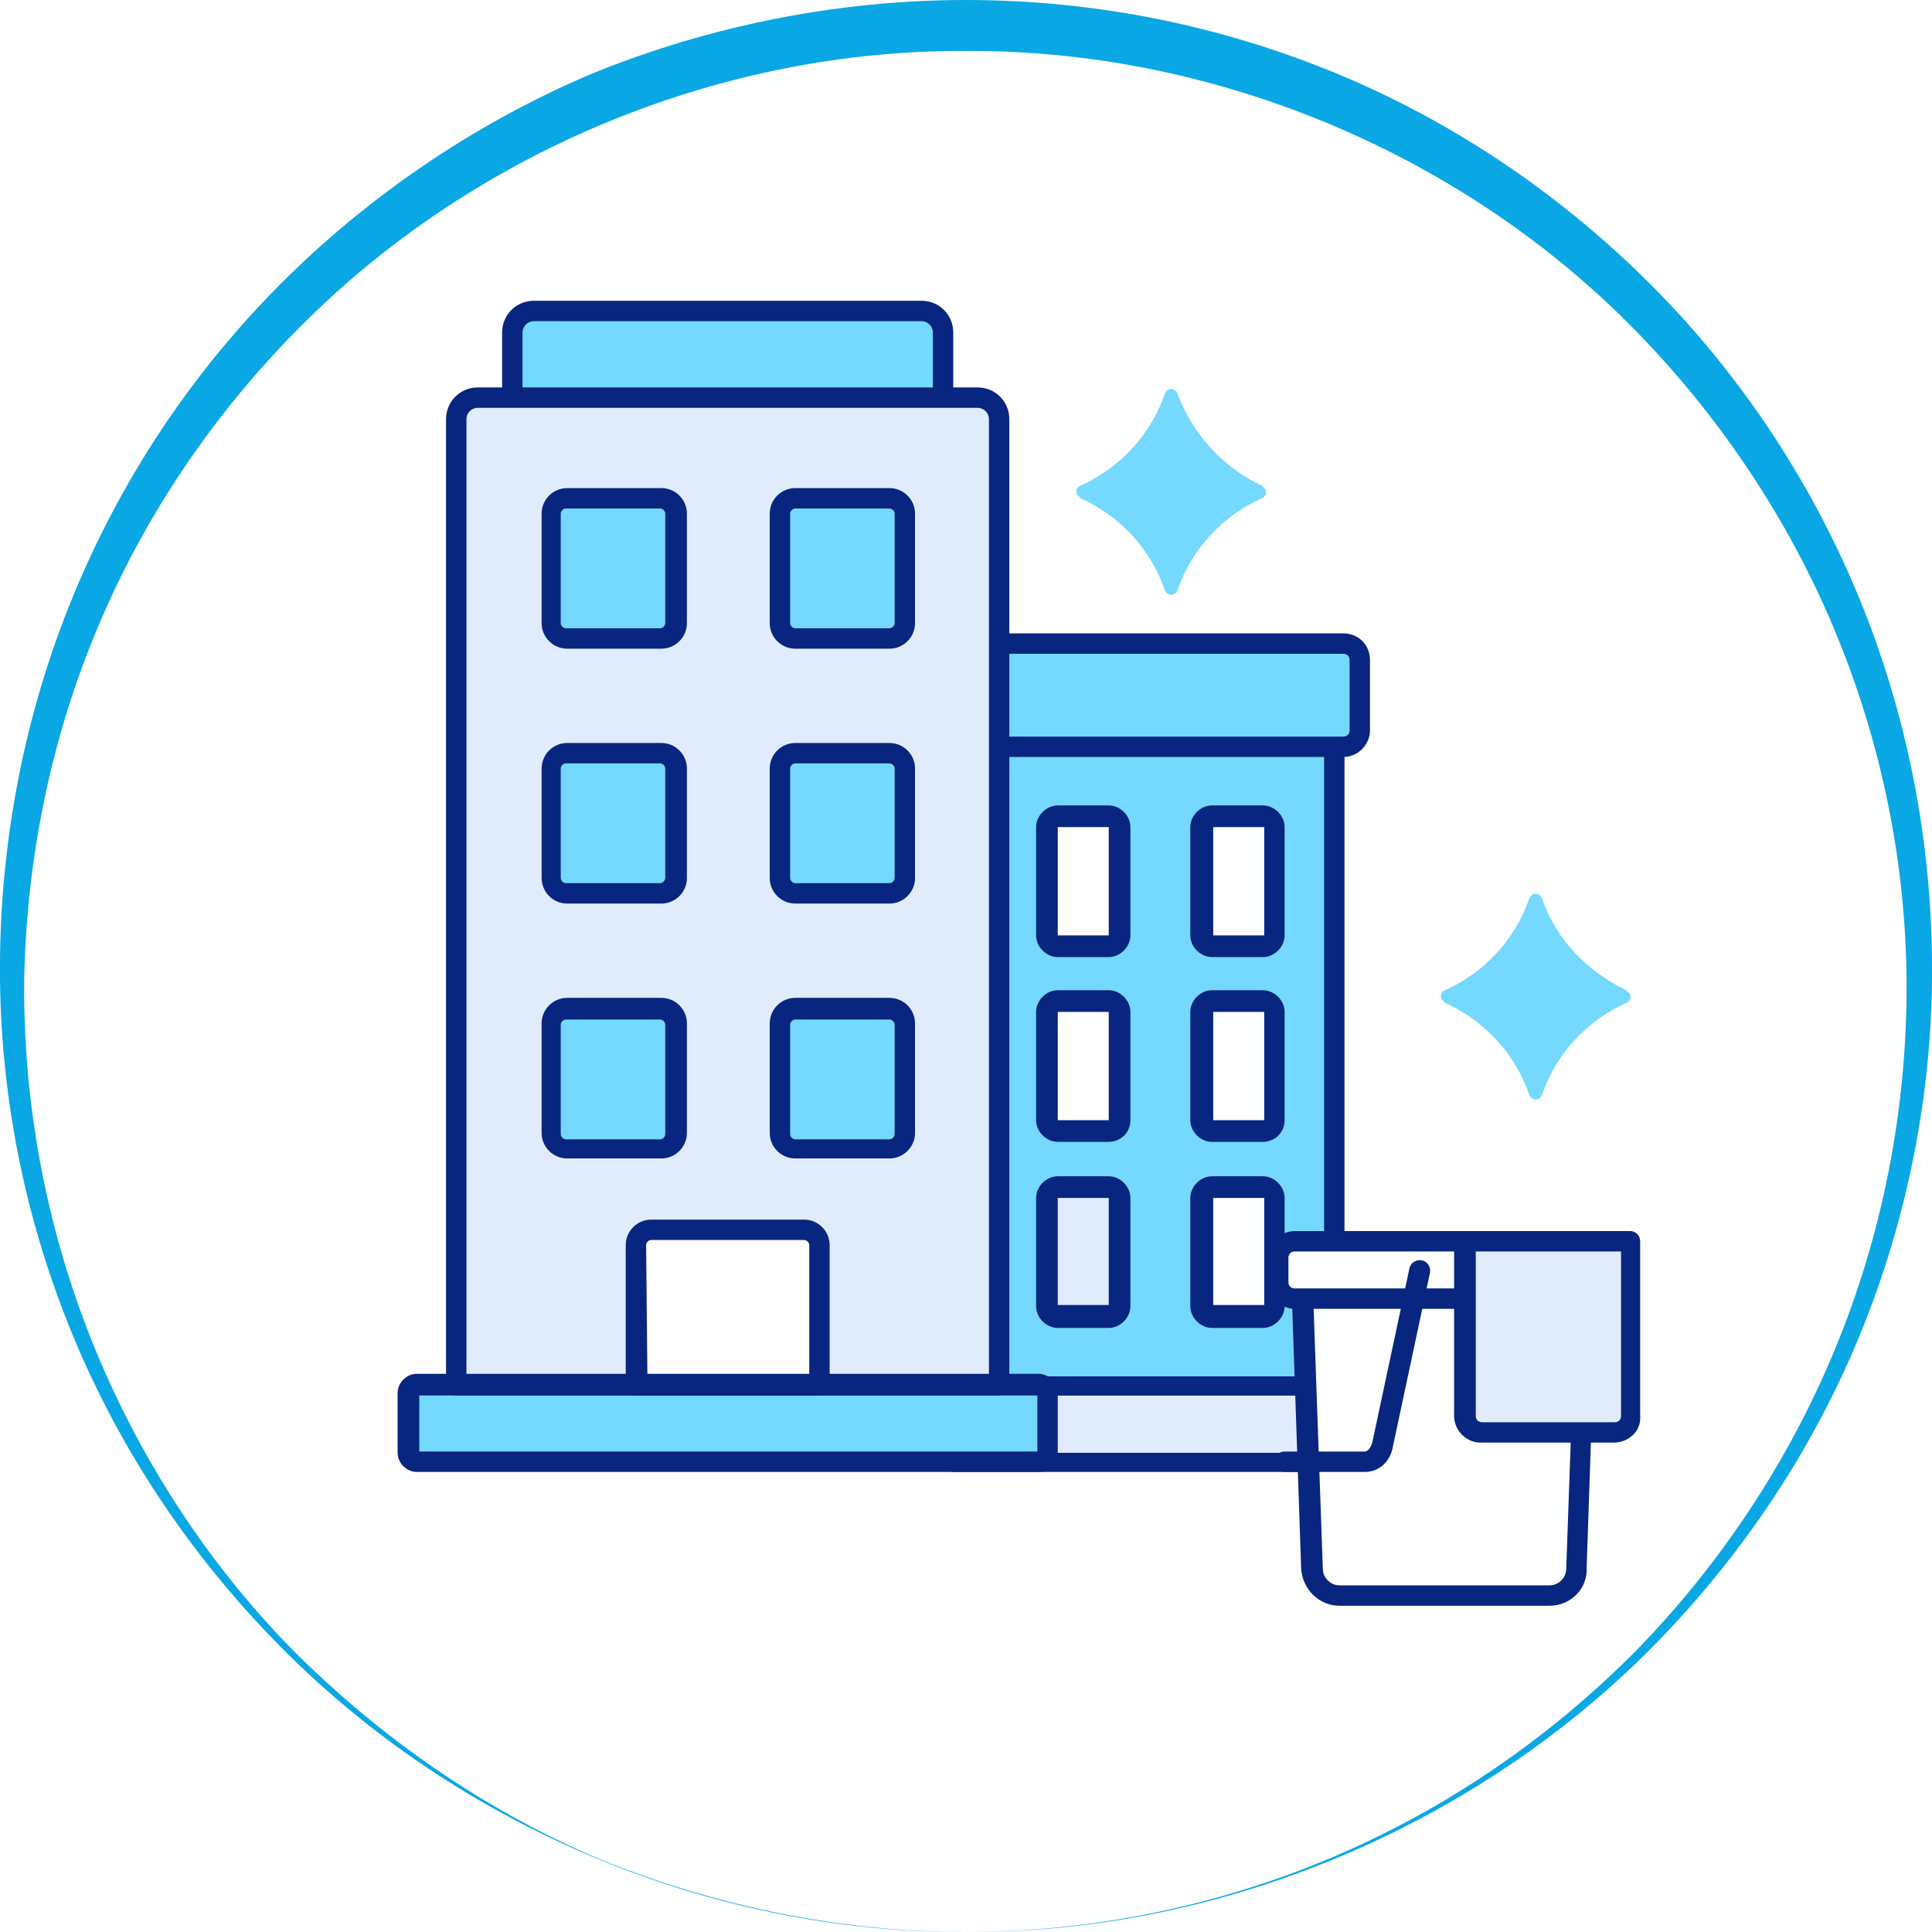
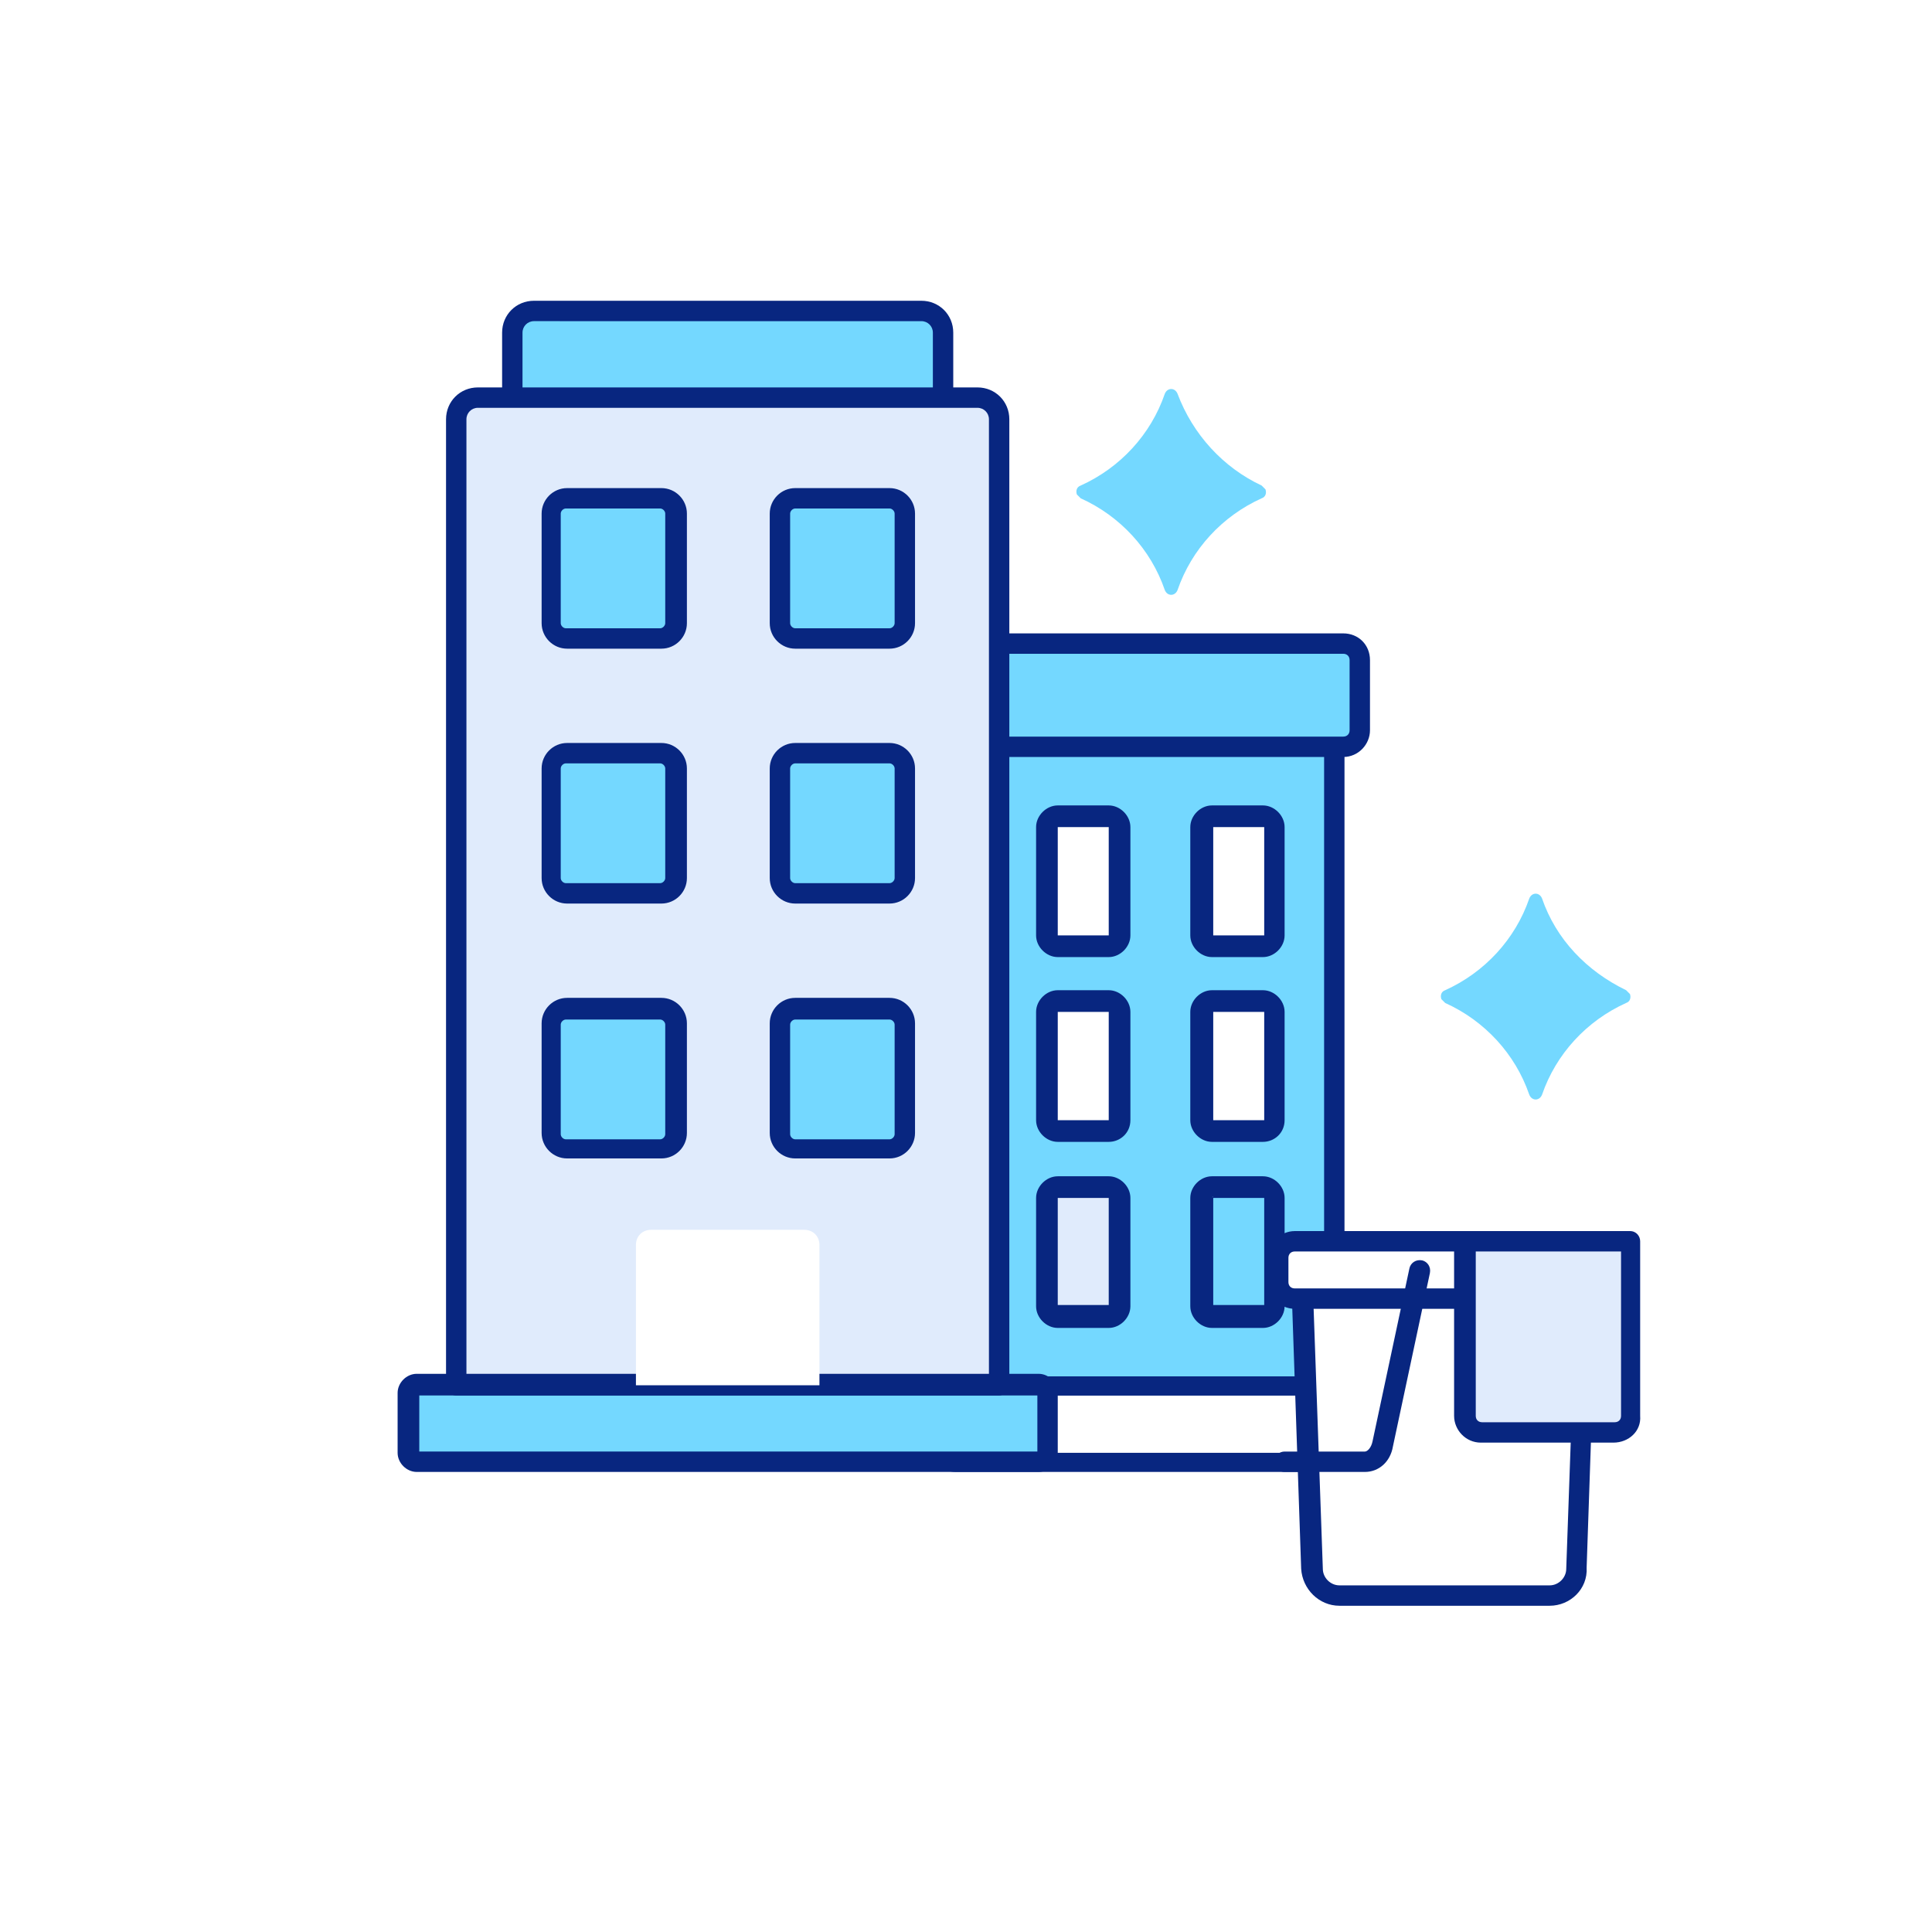
<svg xmlns="http://www.w3.org/2000/svg" id="Capa_1" x="0px" y="0px" viewBox="0 0 151.6 151.6" style="enable-background:new 0 0 151.6 151.6;" xml:space="preserve">
  <style type="text/css">	.st0{fill:#FFFFFF;}	.st1{fill:#0AA7E5;}	.st2{display:none;}	.st3{display:inline;fill:#74D8FF;}	.st4{display:inline;fill:#FFFFFF;}	.st5{display:inline;fill:#E6E6EF;}	.st6{display:inline;}	.st7{fill:#082680;}	.st8{fill:#E0EBFC;}	.st9{fill:#74D8FF;}</style>
  <g>
    <circle class="st0" cx="75.8" cy="76.8" r="74.8" />
-     <path class="st1" d="M75.8,151.6c-19.6,0.1-39.1-7.9-53.1-21.7c-7-6.9-12.7-15.1-16.6-24.2c-3.9-9.1-6-18.9-6.1-28.9  c-0.1-9.9,1.7-19.9,5.4-29.2c3.7-9.3,9.2-17.8,16.3-25c7-7.1,15.5-12.9,24.7-16.8C55.7,2,65.8,0,75.8,0c10.1,0,20.1,2,29.4,5.9  c9.3,3.9,17.7,9.7,24.7,16.8c7,7.1,12.6,15.7,16.3,25c3.7,9.3,5.5,19.2,5.4,29.2c-0.1,9.9-2.2,19.8-6.1,28.9  c-3.9,9.1-9.6,17.3-16.6,24.2C114.9,143.7,95.4,151.7,75.8,151.6z M75.8,151.6c9.8,0,19.6-2,28.6-5.8c9-3.8,17.2-9.4,24.1-16.4  c6.8-7,12.2-15.3,15.8-24.3c3.6-9,5.4-18.7,5.3-28.4c-0.1-9.7-2.2-19.3-6-28.1c-3.8-8.8-9.4-16.9-16.2-23.6  C113.9,11.7,94.9,3.9,75.8,4c-19.1-0.1-38.1,7.7-51.7,21.1c-6.8,6.7-12.4,14.7-16.2,23.6c-3.8,8.8-5.8,18.4-6,28.1  c-0.1,9.7,1.7,19.4,5.3,28.4c3.6,9,9,17.4,15.8,24.3c6.9,6.9,15.1,12.6,24.1,16.4C56.2,149.6,66,151.6,75.8,151.6z" />
  </g>
  <image style="display:none;overflow:visible;" width="100" height="100" transform="matrix(0.82 0 0 0.82 34.719 39.389)" />
  <g class="st2">
    <path class="st3" d="M35,72h84.7v8.6H35V72z" />
    <path class="st3" d="M98.5,80.6H80.8c0.5-4.4,4.3-7.9,8.8-7.9C94.2,72.7,98,76.2,98.5,80.6z" />
    <path class="st4" d="M41.4,80.6h24.5v29.5H41.4V80.6z" />
    <path class="st5" d="M41.4,80.6h24.5V83H41.4V80.6z" />
-     <path class="st3" d="M35,80.6h6.3v35.8H35V80.6z M113.4,80.6h6.3v35.8h-6.3V80.6z" />
    <path class="st3" d="M35,80.6h6.3v3.9H35V80.6z M113.4,80.6h6.3v3.9h-6.3V80.6z" />
    <path class="st4" d="M91.8,34.2V62c0,1-0.8,1.8-1.8,1.8H46c-1,0-1.8-0.8-1.8-1.8l0,0V34.2c0-1,0.8-1.8,1.8-1.8h44  C91,32.4,91.8,33.2,91.8,34.2z" />
    <path class="st3" d="M44.2,55.8V62c0,1,0.8,1.8,1.8,1.8h44c1,0,1.8-0.8,1.8-1.8v-6.1H44.2z" />
    <path class="st4" d="M71.9,63.8l4,8.2H60.1l4-8.2H71.9z" />
    <path class="st5" d="M73.7,67.5l-1.8-3.7h-7.9l-1.8,3.7H73.7z" />
    <path class="st4" d="M107.7,116.4H71.6c-0.3,0-0.6-0.3-0.6-0.6c0-0.2,0.1-0.3,0.2-0.4l2.8-2.8c1.6-1.6,2.6-3.8,2.6-6.1V95.1  c0-1.6,1.3-2.9,2.9-2.9h20.3c1.6,0,2.9,1.3,2.9,2.9v11.4c0,2.3,0.9,4.5,2.6,6.1l2.8,2.8c0.2,0.2,0.2,0.6,0,0.8  C108,116.4,107.8,116.4,107.7,116.4z" />
    <path class="st3" d="M102.7,99.7v-4.6c0-1.6-1.3-2.9-2.9-2.9l0,0H79.5c-1.6,0-2.9,1.3-2.9,2.9v4.6L102.7,99.7z M94.5,81.6v10.6  h-9.8V81.6c0-2.7,2.2-4.9,4.9-4.9C92.3,76.7,94.5,78.9,94.5,81.6z" />
    <path class="st4" d="M91.4,81.7c0,1-0.8,1.7-1.7,1.7c-1,0-1.7-0.8-1.7-1.7c0-1,0.8-1.7,1.7-1.7C90.6,80,91.4,80.8,91.4,81.7z   M114.7,62.1l-2.2,9c-0.1,0.5-0.6,0.8-1.1,0.8h-9.7c-0.5,0-0.9-0.3-1.1-0.8l-2.2-9c-0.1-0.6,0.2-1.2,0.8-1.3c0.1,0,0.2,0,0.3,0  h14.1C114.4,60.8,114.9,61.4,114.7,62.1z M69.4,59.8c0,0.8-0.6,1.4-1.4,1.4c-0.8,0-1.4-0.6-1.4-1.4c0-0.8,0.6-1.4,1.4-1.4  C68.8,58.4,69.4,59,69.4,59.8L69.4,59.8z" />
    <path class="st3" d="M111.3,52.7v8.1H102v-8.1c0-2.6,2-4.7,4.6-4.7s4.7,2,4.7,4.6C111.3,52.6,111.3,52.7,111.3,52.7z" />
    <g class="st6">
      <path class="st7" d="M119.8,71h-6.1l2.1-8.6c0.1-0.6,0-1.3-0.4-1.8c-0.4-0.5-1-0.8-1.6-0.8h-1.4v-7.1c0-3.1-2.5-5.7-5.7-5.7   s-5.7,2.5-5.7,5.7v7.1h-1.4c-0.6,0-1.2,0.3-1.6,0.8c-0.4,0.5-0.5,1.2-0.4,1.8l2.1,8.6H76.5l-3-6.2H90c1.5,0,2.8-1.3,2.8-2.8V34.2   c0-1.5-1.3-2.8-2.8-2.8H46c-1.5,0-2.8,1.3-2.8,2.8V62c0,1.5,1.3,2.8,2.8,2.8h16.5l-3,6.2H35c-0.5,0-1,0.4-1,1v44.5   c0,0.5,0.4,1,1,1h6.3c0.5,0,1-0.4,1-1v-5.3h23.5c0.5,0,1-0.4,1-1l0,0V81.6h16.9v9.6h-4.2c-2.1,0-3.9,1.7-3.9,3.9v11.4   c0,2-0.8,4-2.3,5.4l-2.8,2.8c-0.5,0.5-0.6,1.1-0.3,1.7s0.8,1,1.4,1h36.1c0.6,0,1.2-0.4,1.5-1c0.2-0.6,0.1-1.3-0.3-1.7l-2.8-2.8   c-1.4-1.4-2.3-3.4-2.3-5.4V95.1c0-2.1-1.7-3.9-3.9-3.9h-4.2v-9.6h16.9v34.8c0,0.5,0.4,1,1,1h6.3c0.5,0,1-0.4,1-1V72   C120.8,71.4,120.3,71,119.8,71z M46,33.4h44c0.5,0,0.8,0.4,0.8,0.8v20.6H45.2V34.2C45.2,33.7,45.5,33.4,46,33.4z M45.2,62v-5.1   h45.7V62c0,0.5-0.4,0.8-0.8,0.8l0,0H46C45.5,62.8,45.2,62.4,45.2,62z M104.5,113.3l2.1,2.1h-9.1v-11.1c0-0.5-0.4-1-1-1   c-0.5,0-1,0.4-1,1v11.1h-4.9v-4.5c0-0.5-0.4-1-1-1s-1,0.4-1,1v4.5h-4.9v-7.1c0-0.5-0.4-1-1-1s-1,0.4-1,1l0,0v7.1h-9.1l2.1-2.1   c1.8-1.8,2.8-4.3,2.9-6.8v-5.8h24.1v5.8C101.7,109,102.7,111.5,104.5,113.3z M101.7,95.1v3.6H77.6v-3.6c0-1,0.9-1.9,1.9-1.9h20.3   C100.8,93.2,101.7,94,101.7,95.1z M103,52.7c0-2,1.6-3.7,3.7-3.7s3.7,1.6,3.7,3.7v7.1H103L103,52.7L103,52.7z M101.7,70.9l-2.2-9   l0.1-0.1l14.1,0c0,0,0,0.1,0,0.1v0l-2.2,9.1h-0.3L101.7,70.9z M64.7,64.8h6.6l3,6.2H61.7L64.7,64.8z M36,73c19.8,0,63.4,0,82.7,0   v6.7H95.2c-0.8-2.3-3-3.9-5.5-3.9c-2.6,0-4.7,1.7-5.5,3.9c-7.6,0-47.9,0-48.1,0L36,73L36,73z M93.5,81.6v9.6h-7.8v-9.6   c0-2.2,1.8-3.9,3.9-3.9C91.8,77.7,93.5,79.4,93.5,81.6L93.5,81.6z M64.8,99.6H42.4V92h22.5V99.6z M36,115.4V81.6h4.3l0,33.8H36z    M42.4,109.1v-7.5h22.5v7.5H42.4z M64.8,90H42.4v-8.4h22.5V90z M118.8,115.4h-4.3V81.6h4.3V115.4z" />
      <path class="st7" d="M52.8,87h1.6c0.5,0,1-0.4,1-1c0-0.5-0.4-1-1-1h-1.6c-0.5,0-1,0.4-1,1C51.8,86.5,52.3,87,52.8,87z M52.8,96.9   h1.6c0.5,0,1-0.4,1-1s-0.4-1-1-1h-1.6c-0.5,0-1,0.4-1,1S52.3,96.9,52.8,96.9z M54.4,104.8h-1.6c-0.5,0-1,0.4-1,1s0.4,1,1,1h1.6   c0.5,0,1-0.4,1-1S54.9,104.8,54.4,104.8z" />
    </g>
    <path class="st3" d="M108.9,66.4c0,1.2-1,2.3-2.3,2.3c-1.2,0-2.3-1-2.3-2.3s1-2.3,2.3-2.3C107.9,64.1,108.9,65.1,108.9,66.4z" />
  </g>
  <g>
-     <path class="st8" d="M107.5,114.7H75c-0.7,0-1.3-0.6-1.3-1.3V110c0-0.7,0.6-1.3,1.3-1.3h32.6c0.7,0,1.3,0.6,1.3,1.3v3.5  C108.8,114.1,108.3,114.7,107.5,114.7C107.5,114.7,107.5,114.7,107.5,114.7z" />
    <path class="st7" d="M107.5,115.5H75c-1.2,0-2.1-0.9-2.1-2.1V110c0-1.2,0.9-2.1,2.1-2.1h32.6c1.2,0,2.1,0.9,2.1,2.1v3.5  C109.7,114.6,108.7,115.5,107.5,115.5z M75,109.5c-0.3,0-0.5,0.2-0.5,0.5v3.5c0,0.3,0.2,0.5,0.5,0.5h32.6c0.3,0,0.5-0.2,0.5-0.5  V110c0-0.3-0.2-0.5-0.5-0.5H75z" />
    <path class="st9" d="M103.4,108.7H72.3c-0.7,0-1.3-0.6-1.3-1.3V55.8c0-0.7,0.6-1.3,1.3-1.3h31.1c0.7,0,1.3,0.6,1.3,1.3v51.6  C104.7,108.1,104.1,108.7,103.4,108.7z" />
    <path class="st0" d="M87,74.2h-4c-0.5,0-0.9-0.4-0.9-0.9l0,0v-8.5c0-0.5,0.4-0.9,0.9-0.9h4c0.5,0,0.9,0.4,0.9,0.9v8.5  C87.8,73.9,87.5,74.2,87,74.2z M99.1,74.2h-4c-0.5,0-0.9-0.4-0.9-0.9l0,0v-8.5c0-0.5,0.4-0.9,0.9-0.9h4c0.5,0,0.9,0.4,0.9,0.9v8.5  C100,73.9,99.6,74.2,99.1,74.2z M87,88.8h-4c-0.5,0-0.9-0.4-0.9-0.9l0,0v-8.5c0-0.5,0.4-0.9,0.9-0.9h4c0.5,0,0.9,0.4,0.9,0.9v8.5  C87.8,88.4,87.5,88.8,87,88.8z M99.1,88.8h-4c-0.5,0-0.9-0.4-0.9-0.9l0,0v-8.5c0-0.5,0.4-0.9,0.9-0.9h4c0.5,0,0.9,0.4,0.9,0.9v8.5  C100,88.4,99.6,88.8,99.1,88.8z" />
    <path class="st8" d="M87,103.3h-4c-0.5,0-0.9-0.4-0.9-0.9l0,0V94c0-0.5,0.4-0.9,0.9-0.9h4c0.5,0,0.9,0.4,0.9,0.9v8.5  C87.8,102.9,87.5,103.3,87,103.3z" />
-     <path class="st0" d="M99.1,103.3h-4c-0.5,0-0.9-0.4-0.9-0.9l0,0V94c0-0.5,0.4-0.9,0.9-0.9h4c0.5,0,0.9,0.4,0.9,0.9v8.5  C100,102.9,99.6,103.3,99.1,103.3z" />
    <path class="st7" d="M103.4,109.5H72.3c-1.2,0-2.1-0.9-2.1-2.1V55.8c0-1.2,0.9-2.1,2.1-2.1h31.1c1.2,0,2.1,0.9,2.1,2.1v51.6  C105.5,108.5,104.6,109.5,103.4,109.5L103.4,109.5z M72.3,55.4c-0.3,0-0.5,0.2-0.5,0.5v51.6c0,0.3,0.2,0.5,0.5,0.5h31.1  c0.3,0,0.5-0.2,0.5-0.5V55.8c0-0.3-0.2-0.5-0.5-0.5L72.3,55.4z" />
    <path class="st7" d="M87,75.1h-4c-0.9,0-1.7-0.8-1.7-1.7v-8.5c0-0.9,0.8-1.7,1.7-1.7h4c0.9,0,1.7,0.8,1.7,1.7v8.5  C88.7,74.3,87.9,75.1,87,75.1z M83,64.9C83,64.9,83,64.9,83,64.9L83,64.9l0,8.5c0,0,0,0,0,0h4c0,0,0,0,0,0l0,0v-8.5c0,0,0,0,0,0  l0,0H83z M99.1,75.1h-4c-0.9,0-1.7-0.8-1.7-1.7v-8.5c0-0.9,0.8-1.7,1.7-1.7h4c0.9,0,1.7,0.8,1.7,1.7v8.5  C100.8,74.3,100,75.1,99.1,75.1z M95.2,64.9C95.1,64.9,95.1,64.9,95.2,64.9C95.1,64.9,95.1,64.9,95.2,64.9l0,8.5c0,0,0,0,0,0h4  c0,0,0,0,0,0c0,0,0,0,0,0v-8.5c0,0,0,0,0,0c0,0,0,0,0,0H95.2z M87,89.6h-4c-0.9,0-1.7-0.8-1.7-1.7v-8.5c0-0.9,0.8-1.7,1.7-1.7h4  c0.9,0,1.7,0.8,1.7,1.7v8.5C88.7,88.9,87.9,89.6,87,89.6z M83,79.4C83,79.4,83,79.4,83,79.4L83,79.4l0,8.5c0,0,0,0,0,0h4  c0,0,0,0,0,0l0,0v-8.5c0,0,0,0,0,0l0,0H83z M99.1,89.6h-4c-0.9,0-1.7-0.8-1.7-1.7v-8.5c0-0.9,0.8-1.7,1.7-1.7h4  c0.9,0,1.7,0.8,1.7,1.7v8.5C100.8,88.9,100,89.6,99.1,89.6z M95.2,79.4C95.1,79.4,95.1,79.4,95.2,79.4  C95.1,79.4,95.1,79.4,95.2,79.4l0,8.5c0,0,0,0,0,0h4c0,0,0,0,0,0c0,0,0,0,0,0v-8.5c0,0,0,0,0,0c0,0,0,0,0,0H95.2z M87,104.2h-4  c-0.9,0-1.7-0.8-1.7-1.7V94c0-0.9,0.8-1.7,1.7-1.7h4c0.9,0,1.7,0.8,1.7,1.7v8.5C88.7,103.4,87.9,104.2,87,104.2z M83,93.9  C83,93.9,83,94,83,93.9L83,93.9l0,8.5c0,0,0,0,0,0h4c0,0,0,0,0,0l0,0V94c0,0,0,0,0,0l0,0H83z M99.1,104.2h-4  c-0.9,0-1.7-0.8-1.7-1.7V94c0-0.9,0.8-1.7,1.7-1.7h4c0.9,0,1.7,0.8,1.7,1.7v8.5C100.8,103.4,100,104.2,99.1,104.2z M95.2,93.9  C95.1,93.9,95.1,94,95.2,93.9C95.1,94,95.1,94,95.2,93.9l0,8.5c0,0,0,0,0,0h4c0,0,0,0,0,0c0,0,0,0,0,0V94c0,0,0,0,0,0c0,0,0,0,0,0  H95.2z" />
    <path class="st9" d="M105.4,58.6H72.3c-0.7,0-1.3-0.6-1.3-1.3v-5.5c0-0.7,0.6-1.3,1.3-1.3h33.1c0.7,0,1.3,0.6,1.3,1.3v5.5  C106.7,58,106.1,58.6,105.4,58.6C105.4,58.6,105.4,58.6,105.4,58.6z" />
    <path class="st7" d="M105.4,59.4H72.3c-1.2,0-2.1-0.9-2.1-2.1v-5.5c0-1.2,0.9-2.1,2.1-2.1h33.1c1.2,0,2.1,0.9,2.1,2.1v5.5  C107.5,58.4,106.6,59.4,105.4,59.4z M72.3,51.3c-0.3,0-0.5,0.2-0.5,0.5v5.5c0,0.3,0.2,0.5,0.5,0.5h33.1c0.3,0,0.5-0.2,0.5-0.5v-5.5  c0-0.3-0.2-0.5-0.5-0.5H72.3z" />
    <path class="st9" d="M81.5,114.7H32.7c-0.4,0-0.7-0.3-0.7-0.7l0,0v-4.7c0-0.4,0.3-0.7,0.7-0.7h48.8c0.4,0,0.7,0.3,0.7,0.7v4.7  C82.2,114.4,81.9,114.7,81.5,114.7z" />
    <path class="st7" d="M81.5,115.5H32.7c-0.8,0-1.5-0.7-1.5-1.5v-4.7c0-0.8,0.7-1.5,1.5-1.5h48.8c0.8,0,1.5,0.7,1.5,1.5v4.7  C83,114.8,82.3,115.5,81.5,115.5z M32.9,113.9h48.5v-4.4H32.9L32.9,113.9z" />
    <path class="st9" d="M74,96.6H40.2V26.1c0-0.9,0.8-1.7,1.7-1.7l0,0h30.4c0.9,0,1.7,0.8,1.7,1.7l0,0L74,96.6L74,96.6z" />
    <path class="st7" d="M74,97.4H40.2c-0.5,0-0.8-0.4-0.8-0.8V26.1c0-1.4,1.1-2.5,2.5-2.5h30.4c1.4,0,2.5,1.1,2.5,2.5v70.4  C74.8,97,74.5,97.4,74,97.4L74,97.4z M41,95.7h32.2V26.1c0-0.5-0.4-0.9-0.9-0.9H41.9c-0.5,0-0.9,0.4-0.9,0.9V95.7z" />
    <path class="st8" d="M78.4,108.7H35.8V32.9c0-0.9,0.8-1.7,1.7-1.7h39.2c0.9,0,1.7,0.8,1.7,1.7l0,0L78.4,108.7L78.4,108.7z" />
    <path class="st9" d="M51.9,50h-7.4c-0.7,0-1.2-0.5-1.2-1.2v-8.6c0-0.7,0.5-1.2,1.2-1.2h0h7.4c0.7,0,1.2,0.5,1.2,1.2l0,0v8.6  C53,49.5,52.5,50,51.9,50z M69.8,50h-7.4c-0.7,0-1.2-0.5-1.2-1.2v-8.6c0-0.7,0.5-1.2,1.2-1.2h7.4c0.7,0,1.2,0.5,1.2,1.2v8.6  C71,49.5,70.5,50,69.8,50z M51.9,70.1h-7.4c-0.7,0-1.2-0.5-1.2-1.2v-8.6c0-0.7,0.5-1.2,1.2-1.2h7.4c0.7,0,1.2,0.5,1.2,1.2v8.6  C53,69.5,52.5,70.1,51.9,70.1z M69.8,70.1h-7.4c-0.7,0-1.2-0.5-1.2-1.2v-8.6c0-0.7,0.5-1.2,1.2-1.2l0,0h7.4c0.7,0,1.2,0.5,1.2,1.2  v8.6C71,69.5,70.5,70.1,69.8,70.1C69.8,70.1,69.8,70.1,69.8,70.1L69.8,70.1z M51.9,90.1h-7.4c-0.7,0-1.2-0.5-1.2-1.2l0,0v-8.6  c0-0.7,0.5-1.2,1.2-1.2h0h7.4c0.7,0,1.2,0.5,1.2,1.2l0,0v8.6C53,89.5,52.5,90.1,51.9,90.1L51.9,90.1z M69.8,90.1h-7.4  c-0.7,0-1.2-0.5-1.2-1.2l0,0v-8.6c0-0.7,0.5-1.2,1.2-1.2l0,0h7.4c0.7,0,1.2,0.5,1.2,1.2l0,0v8.6C71,89.5,70.5,90.1,69.8,90.1  L69.8,90.1z" />
    <path class="st8" d="M64.3,108.7H49.9V97.7c0-0.7,0.5-1.2,1.2-1.2h0h12c0.7,0,1.2,0.5,1.2,1.2l0,0L64.3,108.7L64.3,108.7z" />
    <path class="st7" d="M78.4,109.5H35.8c-0.5,0-0.8-0.4-0.8-0.8V32.9c0-1.4,1.1-2.5,2.5-2.5h39.2c1.4,0,2.5,1.1,2.5,2.5v75.8  C79.2,109.1,78.8,109.5,78.4,109.5L78.4,109.5z M36.7,107.8h40.9V32.9c0-0.5-0.4-0.9-0.9-0.9H37.5c-0.5,0-0.9,0.4-0.9,0.9V107.8z" />
    <path class="st7" d="M51.9,50.9h-7.4c-1.1,0-2-0.9-2-2v-8.6c0-1.1,0.9-2,2-2h7.4c1.1,0,2,0.9,2,2v8.6C53.9,50,53,50.9,51.9,50.9  L51.9,50.9z M44.4,39.9c-0.2,0-0.4,0.2-0.4,0.4v8.6c0,0.2,0.2,0.4,0.4,0.4h7.4c0.2,0,0.4-0.2,0.4-0.4v-8.6c0-0.2-0.2-0.4-0.4-0.4  H44.4z M69.8,50.9h-7.4c-1.1,0-2-0.9-2-2v-8.6c0-1.1,0.9-2,2-2h7.4c1.1,0,2,0.9,2,2v8.6C71.8,50,70.9,50.9,69.8,50.9z M62.4,39.9  c-0.2,0-0.4,0.2-0.4,0.4v8.6c0,0.2,0.2,0.4,0.4,0.4h7.4c0.2,0,0.4-0.2,0.4-0.4v-8.6c0-0.2-0.2-0.4-0.4-0.4H62.4z M51.9,70.9h-7.4  c-1.1,0-2-0.9-2-2v-8.6c0-1.1,0.9-2,2-2h7.4c1.1,0,2,0.9,2,2v8.6C53.9,70,53,70.9,51.9,70.9L51.9,70.9z M44.4,59.9  c-0.2,0-0.4,0.2-0.4,0.4v8.6c0,0.2,0.2,0.4,0.4,0.4h7.4c0.2,0,0.4-0.2,0.4-0.4v-8.6c0-0.2-0.2-0.4-0.4-0.4H44.4z M69.8,70.9h-7.4  c-1.1,0-2-0.9-2-2v-8.6c0-1.1,0.9-2,2-2h7.4c1.1,0,2,0.9,2,2v8.6C71.8,70,70.9,70.9,69.8,70.9L69.8,70.9z M62.4,59.9  c-0.2,0-0.4,0.2-0.4,0.4v8.6c0,0.2,0.2,0.4,0.4,0.4h7.4c0.2,0,0.4-0.2,0.4-0.4v-8.6c0-0.2-0.2-0.4-0.4-0.4H62.4z M51.9,90.9h-7.4  c-1.1,0-2-0.9-2-2v-8.6c0-1.1,0.9-2,2-2h7.4c1.1,0,2,0.9,2,2v8.6C53.9,90,53,90.9,51.9,90.9L51.9,90.9z M44.4,80  c-0.2,0-0.4,0.2-0.4,0.4v8.6c0,0.2,0.2,0.4,0.4,0.4h7.4c0.2,0,0.4-0.2,0.4-0.4v-8.6c0-0.2-0.2-0.4-0.4-0.4H44.4z M69.8,90.9h-7.4  c-1.1,0-2-0.9-2-2v-8.6c0-1.1,0.9-2,2-2h7.4c1.1,0,2,0.9,2,2v8.6C71.8,90,70.9,90.9,69.8,90.9z M62.4,80c-0.2,0-0.4,0.2-0.4,0.4  v8.6c0,0.2,0.2,0.4,0.4,0.4h7.4c0.2,0,0.4-0.2,0.4-0.4v-8.6c0-0.2-0.2-0.4-0.4-0.4H62.4z" />
    <path class="st0" d="M64.3,108.7H49.9V97.7c0-0.7,0.5-1.2,1.2-1.2h0h12c0.7,0,1.2,0.5,1.2,1.2l0,0L64.3,108.7L64.3,108.7z" />
-     <path class="st7" d="M64.3,109.5H49.9c-0.5,0-0.8-0.4-0.8-0.8V97.7c0-1.1,0.9-2,2-2h12c1.1,0,2,0.9,2,2v10.9  C65.1,109.1,64.7,109.5,64.3,109.5z M50.8,107.8h12.7V97.7c0-0.2-0.2-0.4-0.4-0.4h-12c-0.2,0-0.4,0.2-0.4,0.4L50.8,107.8z" />
    <path class="st0" d="M113.4,99.6h-11.2L103,123c0,1.2,1,2.1,2.2,2.1h16.5c1.2,0,2.1-0.9,2.2-2.1l0.8-23.4H113.4z" />
    <path class="st7" d="M121.6,126h-16.5c-1.6,0-2.9-1.3-3-2.9l-0.8-23.4c0-0.5,0.3-0.8,0.8-0.9c0,0,0,0,0,0h22.4  c0.5,0,0.8,0.4,0.8,0.8c0,0,0,0,0,0l-0.8,23.4C124.6,124.7,123.2,126,121.6,126L121.6,126z M103,100.5l0.8,22.6  c0,0.7,0.6,1.3,1.3,1.3h16.5c0.7,0,1.3-0.6,1.3-1.3l0.8-22.6L103,100.5L103,100.5z" />
    <path class="st0" d="M125,101.9h-23.4c-0.7,0-1.3-0.6-1.3-1.3l0,0v-1.9c0-0.7,0.6-1.3,1.3-1.3l0,0H125c0.7,0,1.3,0.6,1.3,1.3l0,0  v1.9C126.3,101.3,125.8,101.9,125,101.9C125,101.9,125,101.9,125,101.9z" />
-     <path class="st7" d="M125,102.7h-23.4c-1.2,0-2.1-1-2.1-2.1v-1.9c0-1.2,1-2.1,2.1-2.1H125c1.2,0,2.1,1,2.1,2.1v1.9  C127.2,101.7,126.2,102.7,125,102.7z M101.6,98.2c-0.3,0-0.5,0.2-0.5,0.5v1.9c0,0.3,0.2,0.5,0.5,0.5H125c0.3,0,0.5-0.2,0.5-0.5  v-1.9c0-0.3-0.2-0.5-0.5-0.5H101.6z" />
+     <path class="st7" d="M125,102.7h-23.4c-1.2,0-2.1-1-2.1-2.1v-1.9c0-1.2,1-2.1,2.1-2.1H125c1.2,0,2.1,1,2.1,2.1v1.9  z M101.6,98.2c-0.3,0-0.5,0.2-0.5,0.5v1.9c0,0.3,0.2,0.5,0.5,0.5H125c0.3,0,0.5-0.2,0.5-0.5  v-1.9c0-0.3-0.2-0.5-0.5-0.5H101.6z" />
    <path class="st7" d="M107.1,115.5h-6.3c-0.5,0-0.8-0.4-0.8-0.8c0-0.5,0.4-0.8,0.8-0.8h6.3c0.2,0,0.5-0.3,0.6-0.8l2.9-13.6  c0.1-0.4,0.5-0.7,1-0.6c0,0,0,0,0,0c0.4,0.1,0.7,0.5,0.6,1c0,0,0,0,0,0l-2.9,13.6C109.1,114.7,108.2,115.5,107.1,115.5L107.1,115.5  z" />
    <path class="st8" d="M126.6,112.4h-10.4c-0.7,0-1.3-0.6-1.3-1.3l0,0V97.4h13v13.7C127.9,111.8,127.4,112.4,126.6,112.4  C126.6,112.4,126.6,112.4,126.6,112.4L126.6,112.4z" />
    <path class="st7" d="M126.6,113.2h-10.4c-1.2,0-2.1-1-2.1-2.1V97.4c0-0.5,0.4-0.8,0.8-0.8h13c0.5,0,0.8,0.4,0.8,0.8v13.7  C128.8,112.3,127.8,113.2,126.6,113.2L126.6,113.2z M115.8,98.2v12.9c0,0.3,0.2,0.5,0.5,0.5h10.4c0.3,0,0.5-0.2,0.5-0.5V98.2H115.8  z" />
    <path class="st9" d="M92.4,30.9c-0.2-0.5-0.8-0.5-1,0c-1.1,3.2-3.5,5.8-6.6,7.2c-0.3,0.1-0.4,0.4-0.3,0.7c0.1,0.1,0.2,0.2,0.3,0.3  c3.1,1.4,5.5,4,6.6,7.2c0.2,0.5,0.8,0.5,1,0c1.1-3.2,3.5-5.8,6.6-7.2c0.3-0.1,0.4-0.4,0.3-0.7c-0.1-0.1-0.2-0.2-0.3-0.3  C96,36.7,93.6,34.1,92.4,30.9z M121,70.5c-0.2-0.5-0.8-0.5-1,0c-1.1,3.2-3.5,5.8-6.6,7.2c-0.3,0.1-0.4,0.4-0.3,0.7  c0.1,0.1,0.2,0.2,0.3,0.3c3.1,1.4,5.5,4,6.6,7.2c0.2,0.5,0.8,0.5,1,0c1.1-3.2,3.5-5.8,6.6-7.2c0.3-0.1,0.4-0.4,0.3-0.7  c-0.1-0.1-0.2-0.2-0.3-0.3C124.5,76.2,122.1,73.7,121,70.5z" />
  </g>
</svg>